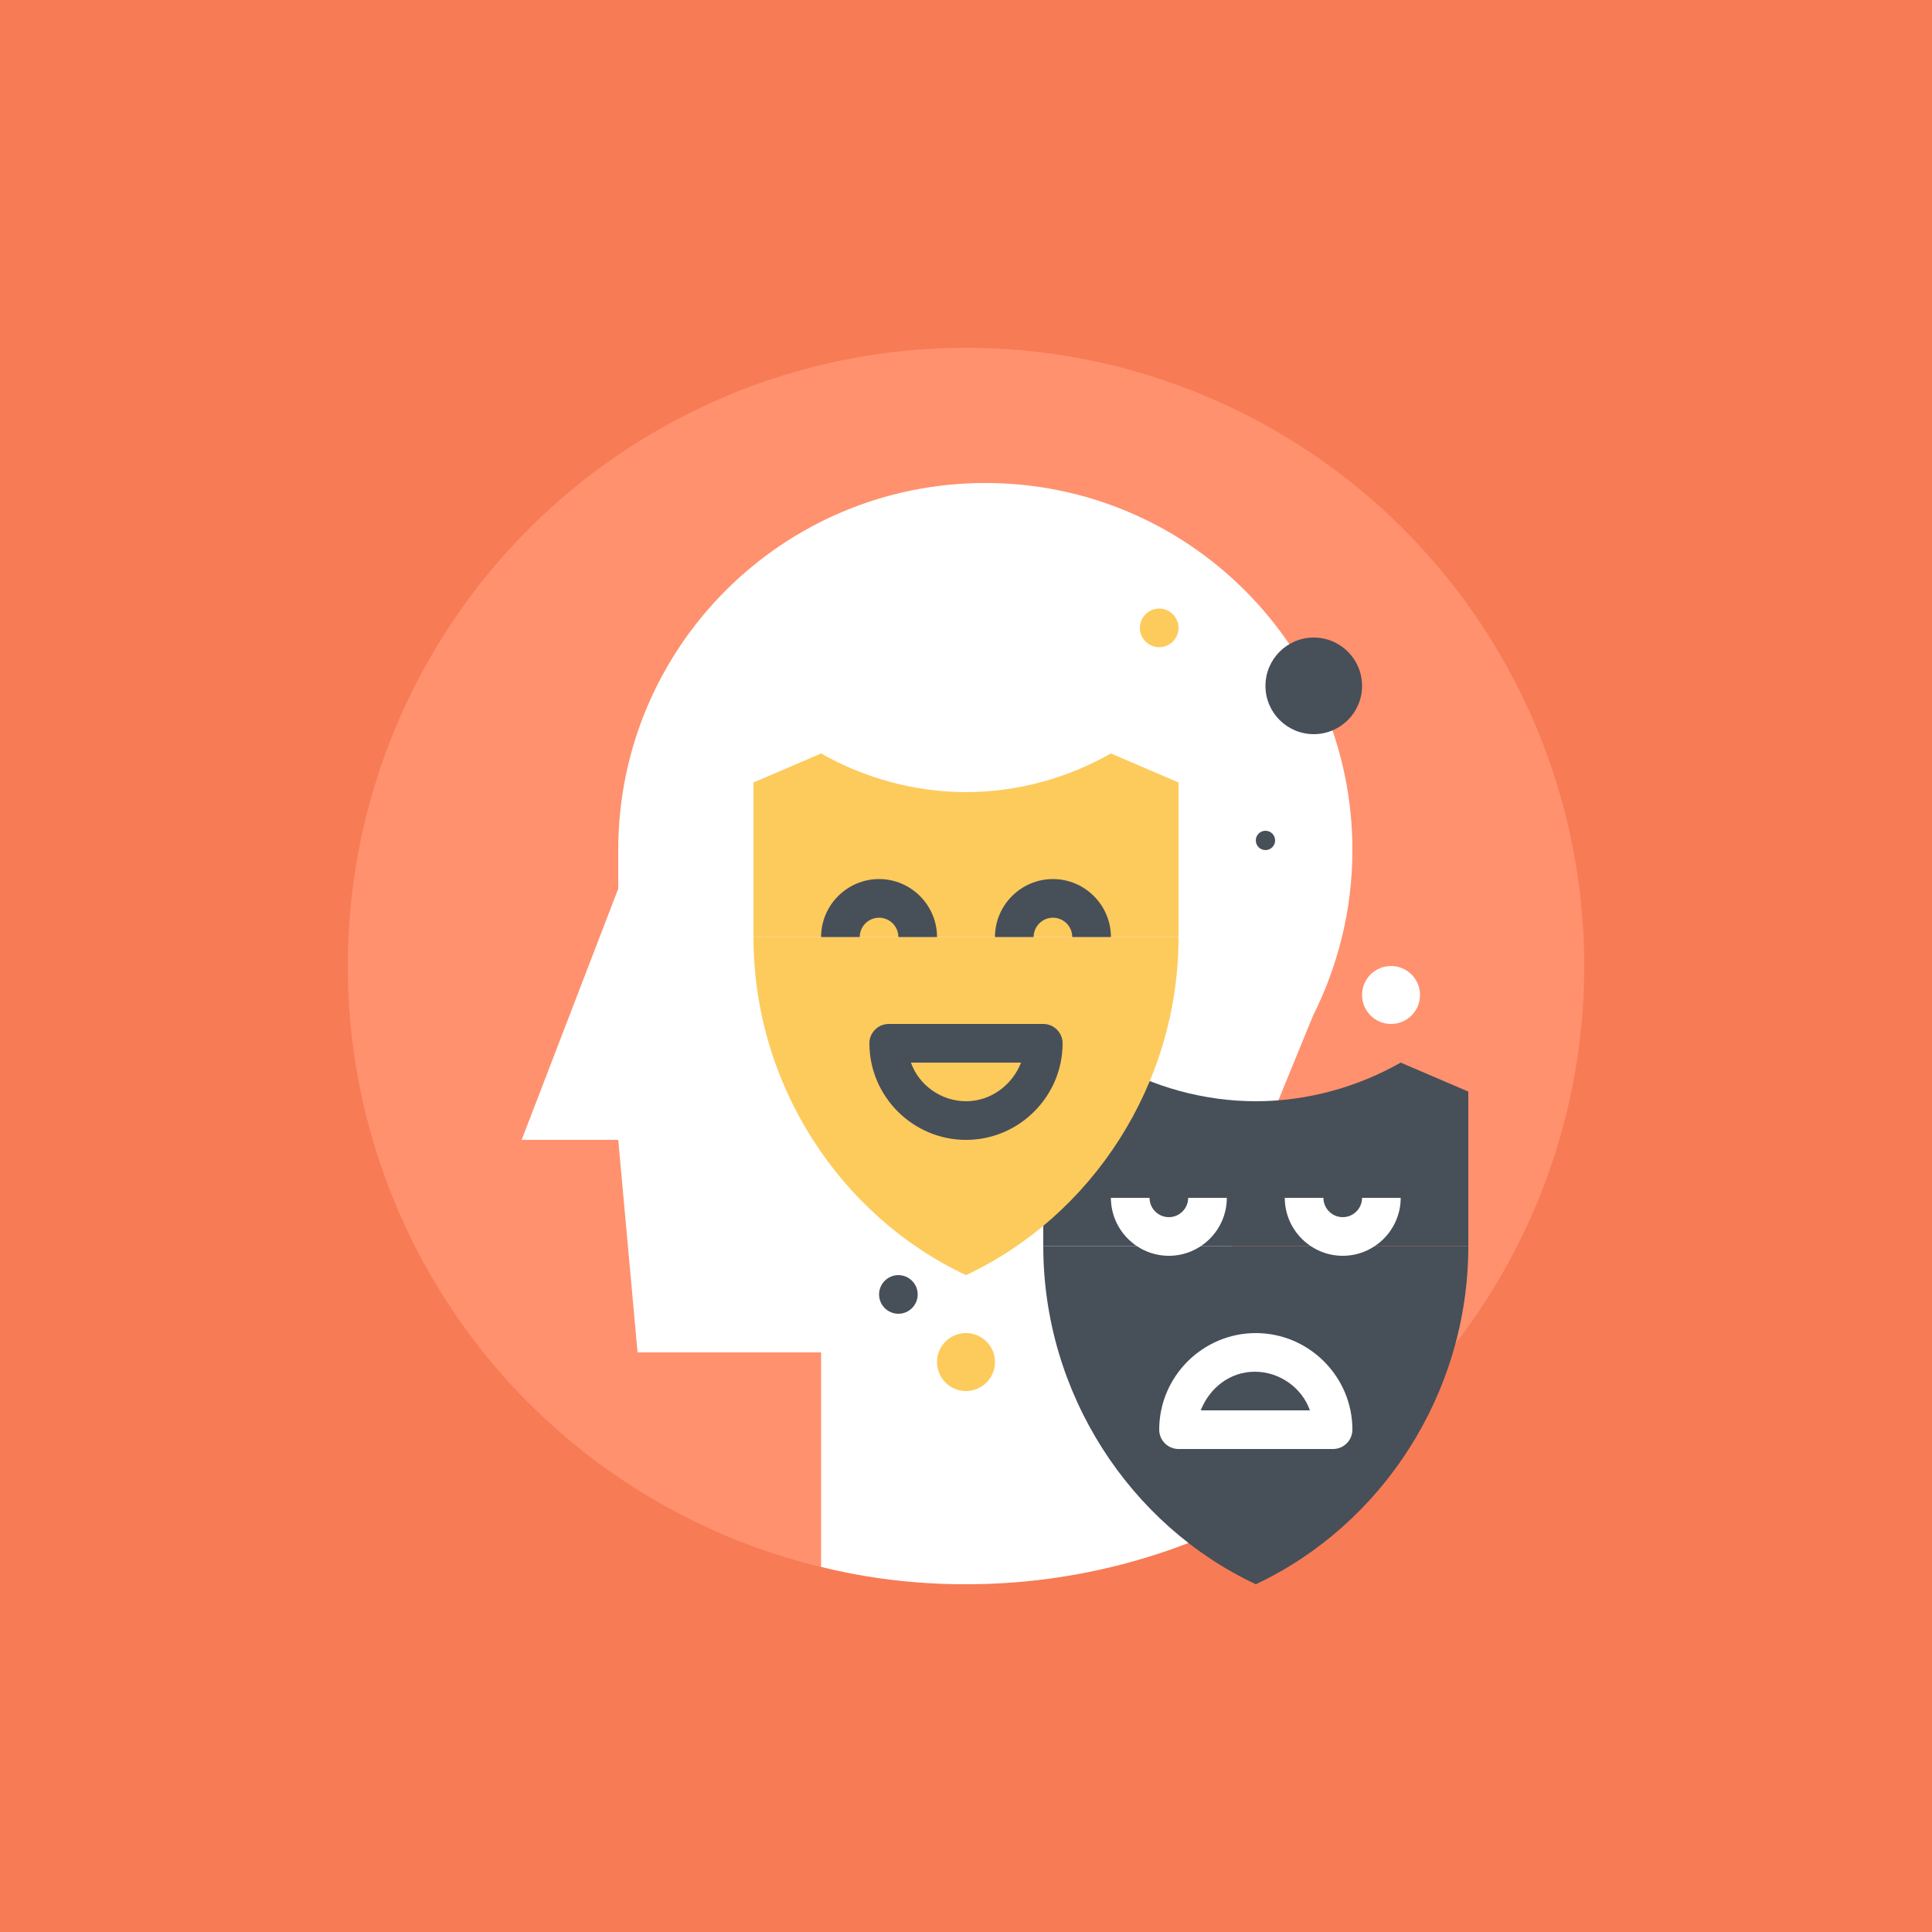
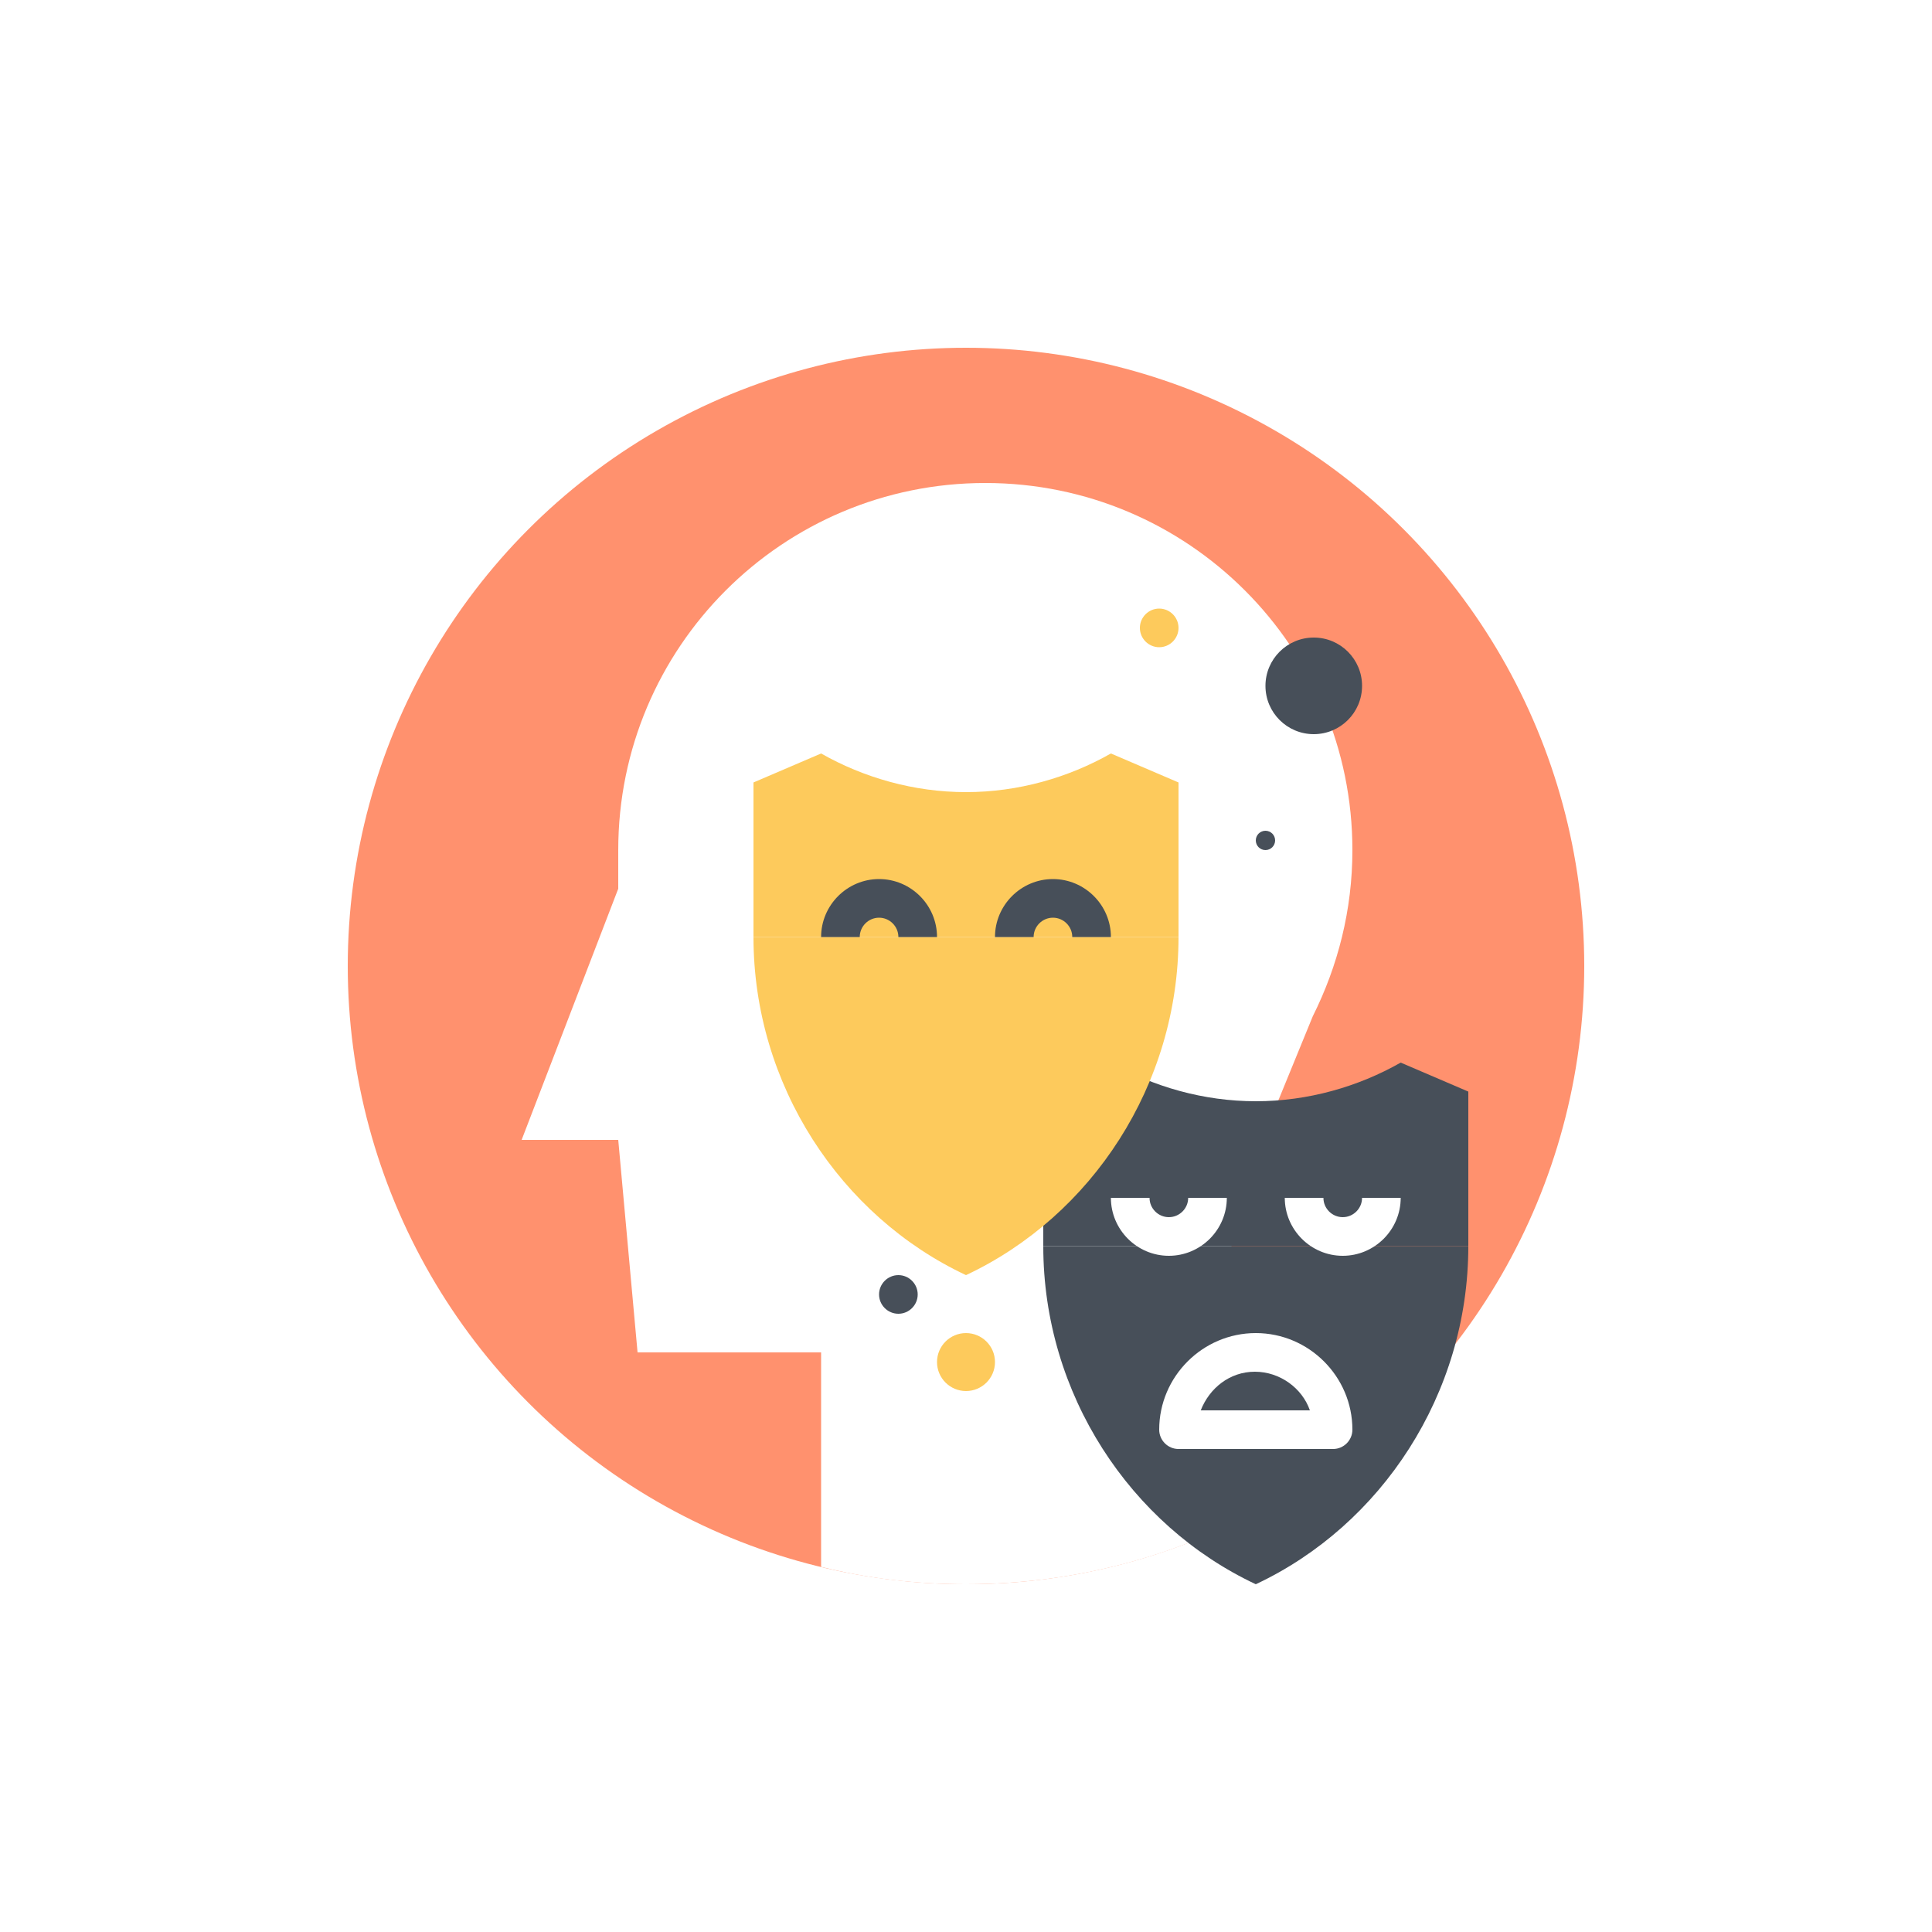
<svg xmlns="http://www.w3.org/2000/svg" width="1024" height="1024" version="1.1" id="Capa_1" x="0px" y="0px" viewBox="0 0 512 512" style="enable-background:new 0 0 512 512;" xml:space="preserve">
-   <rect style="fill:#F77B55;" width="512" height="512" />
  <circle style="fill:#FF916E;" cx="256" cy="256" r="163.84" />
  <path style="fill:#FFFFFF;" d="M358.4,225.28c0-53.76-43.52-97.28-97.28-97.28s-97.28,43.52-97.28,97.28l0,0v10.24l-25.6,66.56h25.6 l5.12,56.32h48.64v56.832c12.288,3.072,25.088,4.608,38.4,4.608c29.696,0,57.6-7.936,81.664-21.76l-12.288-73.728l22.528-55.04 C354.56,256,358.4,241.152,358.4,225.28z" />
  <g>
    <path style="fill:#474F59;" d="M276.48,330.24c0,39.168,23.04,73.984,56.32,89.6c33.28-15.616,56.32-50.432,56.32-89.6H276.48z" />
    <path style="fill:#474F59;" d="M371.2,281.6c-11.264,6.4-24.576,10.24-38.4,10.24s-27.136-3.84-38.4-10.24l-17.92,7.68v40.96 h112.64v-40.96L371.2,281.6z" />
  </g>
  <g>
    <path style="fill:#FFFFFF;" d="M309.76,332.8c-8.448,0-15.36-6.912-15.36-15.36h10.24c0,2.816,2.304,5.12,5.12,5.12 c2.816,0,5.12-2.304,5.12-5.12h10.24C325.12,325.888,318.208,332.8,309.76,332.8z" />
    <path style="fill:#FFFFFF;" d="M355.84,332.8c-8.448,0-15.36-6.912-15.36-15.36h10.24c0,2.816,2.304,5.12,5.12,5.12 s5.12-2.304,5.12-5.12h10.24C371.2,325.888,364.288,332.8,355.84,332.8z" />
    <path style="fill:#FFFFFF;" d="M353.28,384h-40.96c-2.816,0-5.12-2.304-5.12-5.12c0-14.08,11.52-25.6,25.6-25.6 c14.08,0,25.6,11.52,25.6,25.6C358.4,381.696,356.096,384,353.28,384z M318.208,373.76h28.928 c-2.048-5.888-7.936-10.24-14.592-10.24S320.512,367.872,318.208,373.76z" />
  </g>
  <g>
    <path style="fill:#FDCA5C;" d="M199.68,248.32c0,39.168,23.04,73.984,56.32,89.6c33.28-15.616,56.32-50.432,56.32-89.6H199.68z" />
    <path style="fill:#FDCA5C;" d="M294.4,199.68c-11.264,6.4-24.576,10.24-38.4,10.24s-27.136-3.84-38.4-10.24l-17.92,7.68v40.96 h112.64v-40.96L294.4,199.68z" />
  </g>
  <g>
    <path style="fill:#474F59;" d="M248.32,248.32h-10.24c0-2.816-2.304-5.12-5.12-5.12s-5.12,2.304-5.12,5.12H217.6 c0-8.448,6.912-15.36,15.36-15.36C241.408,232.96,248.32,239.872,248.32,248.32z" />
    <path style="fill:#474F59;" d="M294.4,248.32h-10.24c0-2.816-2.304-5.12-5.12-5.12c-2.816,0-5.12,2.304-5.12,5.12h-10.24 c0-8.448,6.912-15.36,15.36-15.36C287.488,232.96,294.4,239.872,294.4,248.32z" />
-     <path style="fill:#474F59;" d="M256,302.08c-14.08,0-25.6-11.52-25.6-25.6c0-2.816,2.304-5.12,5.12-5.12h40.96 c2.816,0,5.12,2.304,5.12,5.12C281.6,290.56,270.08,302.08,256,302.08z M241.408,281.6c2.048,5.888,7.936,10.24,14.592,10.24 c6.656,0,12.288-4.352,14.592-10.24H241.408z" />
    <circle style="fill:#474F59;" cx="348.16" cy="181.76" r="12.8" />
  </g>
-   <circle style="fill:#FFFFFF;" cx="368.64" cy="263.68" r="7.68" />
  <circle style="fill:#474F59;" cx="335.36" cy="222.72" r="2.56" />
  <path style="fill:#FDCA5C;" d="M312.32,166.4c0,2.816-2.304,5.12-5.12,5.12c-2.816,0-5.12-2.304-5.12-5.12s2.304-5.12,5.12-5.12 C310.016,161.28,312.32,163.584,312.32,166.4z" />
  <path style="fill:#474F59;" d="M243.2,343.04c0,2.816-2.304,5.12-5.12,5.12c-2.816,0-5.12-2.304-5.12-5.12 c0-2.816,2.304-5.12,5.12-5.12C240.896,337.92,243.2,340.224,243.2,343.04z" />
  <circle style="fill:#FDCA5C;" cx="256" cy="360.96" r="7.68" />
</svg>